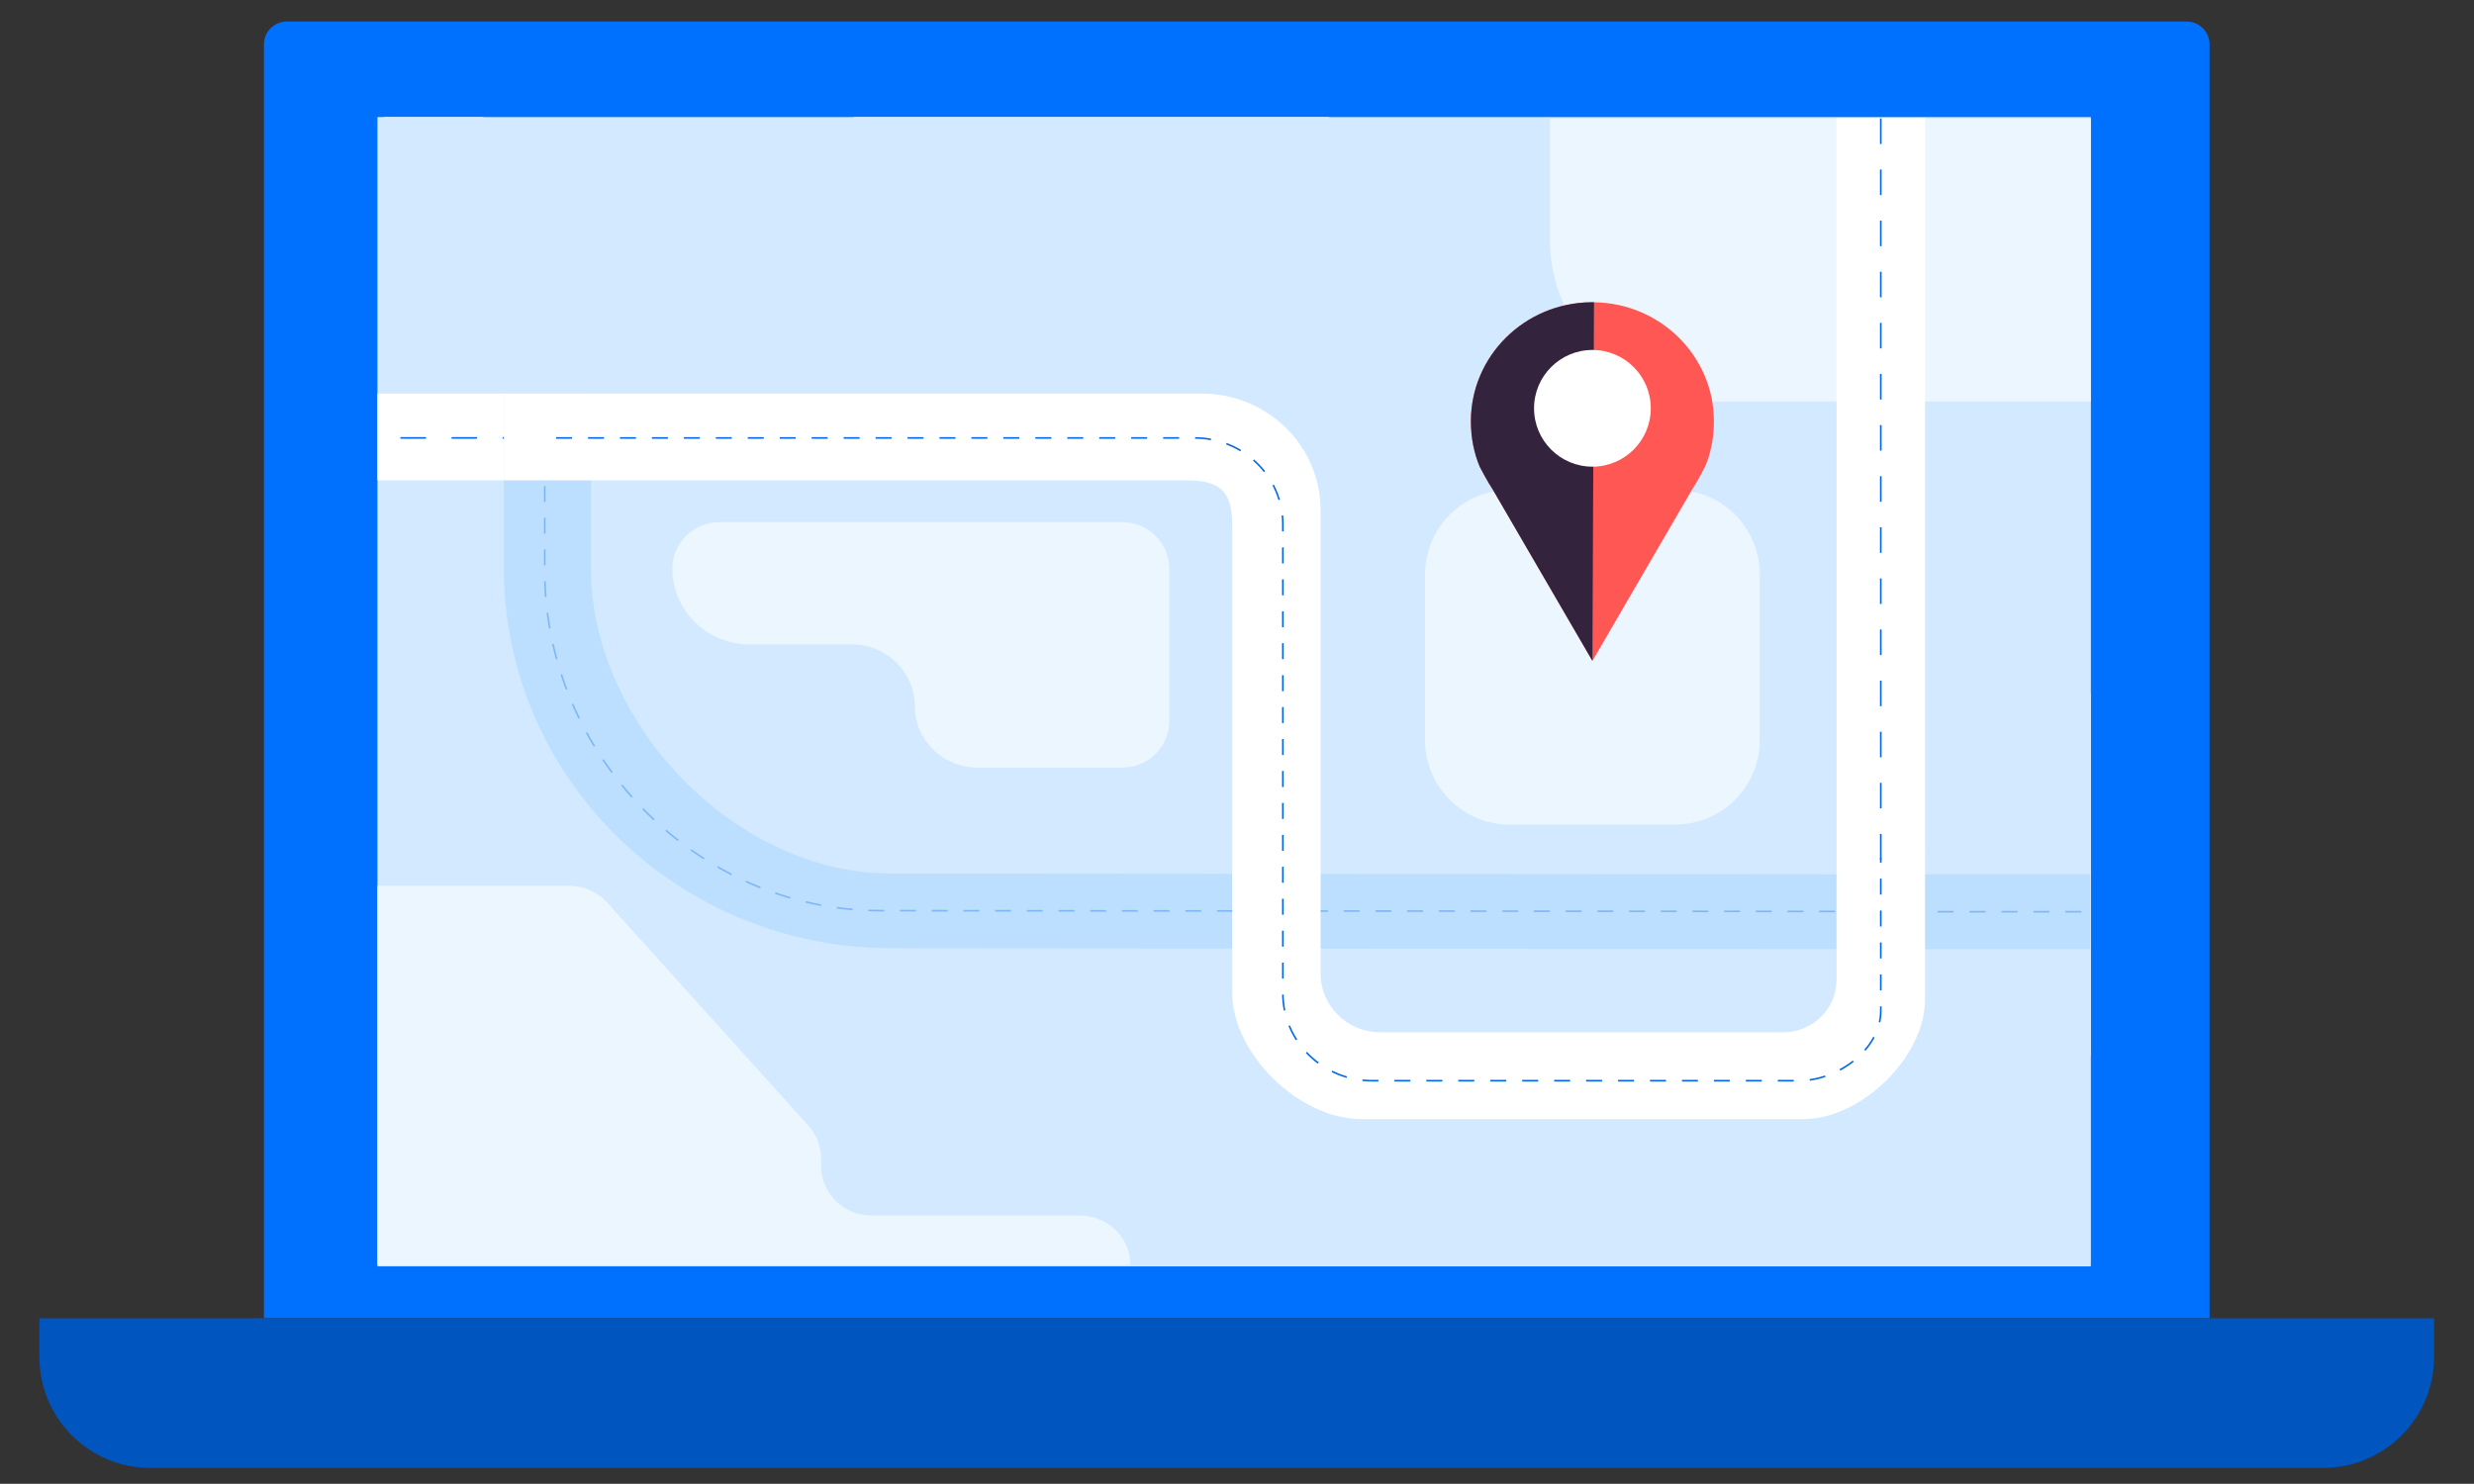
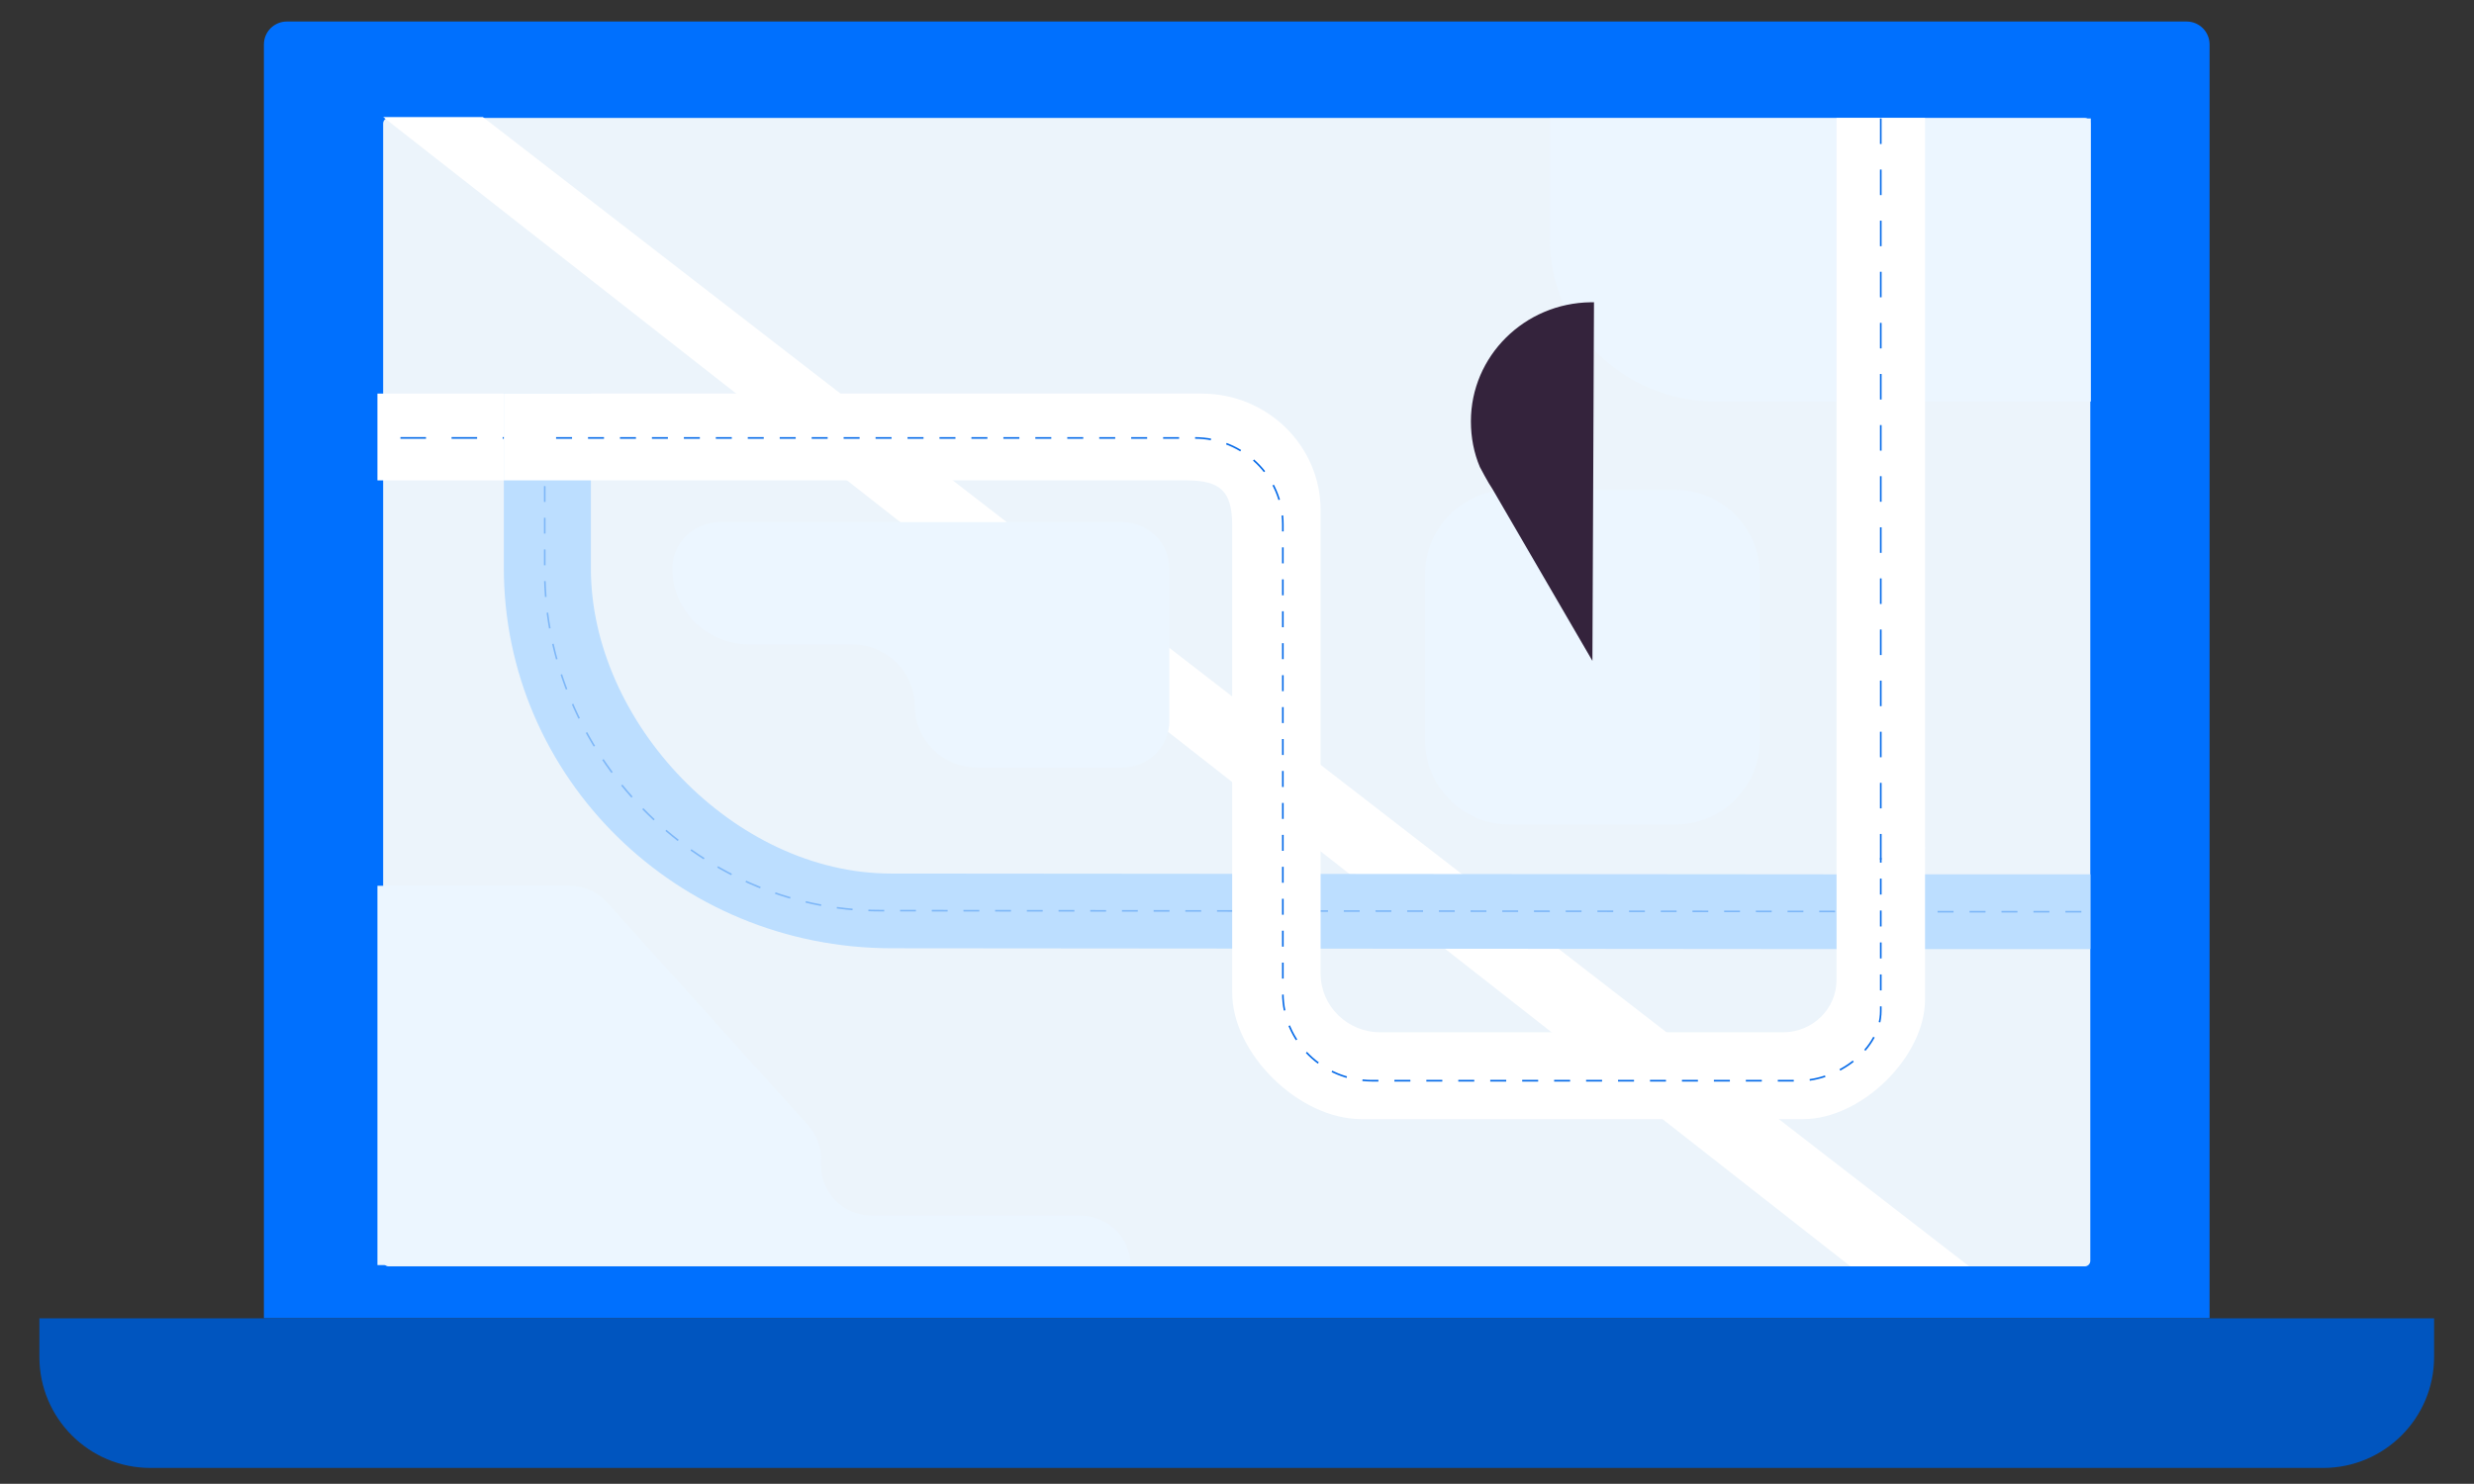
<svg xmlns="http://www.w3.org/2000/svg" enable-background="new 0 0 774.32 464.53" viewBox="0 0 774.32 464.53">
  <rect x="0" y="0" width="774.32" height="464.53" fill="#333333" stroke="none" />
  <path d="m691.56 412.71h-608.96v-398.8c0-3.96 3.21-7.17 7.17-7.17h594.62c3.96 0 7.17 3.21 7.17 7.17z" fill="#0070fe" />
  <path d="m652.49 396.46h-530.82c-.97 0-1.75-.78-1.75-1.75v-356.04c0-.97.78-1.75 1.75-1.75h530.81c.97 0 1.75.78 1.75 1.75v356.04c.01.97-.78 1.75-1.74 1.75z" fill="#ecf4fb" />
-   <path d="m266.99 36.65 387.4 293.95v-113.4l-238.57-180.55z" fill="#fff" />
  <path d="m119.93 36.65 459.24 359.81h37.17l-465.2-359.81z" fill="#fff" />
  <path d="m727.09 459.56h-680.02c-19.19 0-34.74-15.55-34.74-34.74v-12.1h749.5v12.1c0 19.18-15.55 34.74-34.74 34.74z" fill="#0055bf" />
-   <path d="m118.13 36.65h536.27v359.82h-536.27z" fill="#d2e9ff" />
  <path d="m184.94 186.31v-8.38c-.03 48.11 44.81 95.51 93.83 95.55l318.61.27-.02 23.39-318.34-.27c-67.06-.05-121.38-53.42-121.33-119.22v-54.42h27.25v54.71" fill="#bcdeff" />
  <g fill="none" opacity=".33" stroke="#0067e8" stroke-miterlimit="10" stroke-width=".5">
    <path d="m581.81 285.36-2.5-.01" />
    <path d="m574.35 285.35-298.93-.26c-57.99-.04-104.97-49.56-104.93-106.46v-48.75" stroke-dasharray="4.96 4.96" />
    <path d="m170.49 127.39v-2.5" />
  </g>
  <g fill="#ecf6ff">
    <path d="m485.08 37.08v37.82c0 28.05 23.17 50.79 51.76 50.79h117.55v-88.61z" />
    <path d="m225.29 163.45h125.85c8.2 0 14.85 6.52 14.85 14.57v47.73c0 8.05-6.65 14.57-14.85 14.57h-45.18c-10.85 0-19.65-8.63-19.65-19.28 0-10.65-8.8-19.28-19.65-19.28h-32.03c-13.37 0-24.2-10.63-24.2-23.75.01-8.04 6.65-14.56 14.86-14.56z" />
    <path d="m118.13 277.31h60.04c4.53 0 8.85 1.91 11.85 5.24l62.99 69.83c2.56 2.84 3.98 6.5 3.98 10.29v2.34c0 8.58 7.09 15.53 15.83 15.53h65.17c8.74 0 15.83 6.95 15.83 15.53h-235.69z" />
  </g>
  <path d="m574.81 273.72h79.43v23.41h-79.43z" fill="#bcdeff" />
  <path d="m118.13 123.22h39.56v27.17h-39.56z" fill="#fff" />
  <path d="m125.33 137.1h48.71" fill="none" stroke="#0067e8" stroke-dasharray="8 8" stroke-miterlimit="10" stroke-width=".5" />
  <path d="m586.43 285.43h67.96" style="opacity:.33;fill:none;stroke:#0067e8;stroke-width:.5;stroke-miterlimit:10;stroke-dasharray:5 5" />
  <path d="m574.81 265.28v41.49c0 9.06-7.49 16.41-16.72 16.41h-126.05c-10.33 0-18.71-8.22-18.71-18.36v-103.05-42.04c0-20.17-16.66-36.51-37.21-36.51h-30.78-187.65v27.17h213.63c10.74 0 14.33 3.52 14.33 14.06v115.88 30.4c0 19.11 20.91 39.63 40.39 39.63h16.46 101.15 20.75c18.21 0 38.1-19.52 38.1-37.39v-8.89-38.8z" fill="#fff" />
  <path d="m174.04 137.1h199.85c15.25 0 27.62 12.13 27.62 27.1v146.72c0 15.14 12.51 27.42 27.95 27.42h133.48c12.31 0 25.71-9.79 25.71-21.87v-47.84" fill="none" stroke="#0067e8" stroke-dasharray="5 5" stroke-miterlimit="10" stroke-width=".5" />
  <path d="m574.81 36.92h27.69v228.67h-27.69z" fill="#fff" />
  <path d="m588.65 37.08v232.57" fill="none" stroke="#0067e8" stroke-dasharray="8 8" stroke-miterlimit="10" stroke-width=".5" />
  <path d="m524.35 258.14h-51.91c-14.6 0-26.43-11.83-26.43-26.43v-51.91c0-14.6 11.83-26.43 26.43-26.43h51.91c14.6 0 26.43 11.83 26.43 26.43v51.91c0 14.6-11.83 26.43-26.43 26.43z" fill="#ecf6ff" />
-   <path d="m497.91 94.63v-.01c.16 0 .32.01.49.01.16 0 .32-.01.49-.01v.01c20.77.25 37.54 16.84 37.54 37.28 0 4.35-.69 8.52-2.06 12.4-.48 1.36-1.13 2.65-1.82 3.92-.88 1.61-2.08 3.76-2.84 4.84l-31.3 53.83-31.3-53.83c-1.3-1.84-3.92-6.85-3.92-6.85-1.87-4.41-2.81-9.24-2.81-14.31-.01-20.44 16.75-37.03 37.53-37.28z" fill="#ff5753" />
  <path d="m498.4 206.9-31.3-53.83c-1.3-1.84-3.92-6.85-3.92-6.85-1.87-4.41-2.81-9.24-2.81-14.31 0-20.44 16.77-37.03 37.54-37.28v-.01c.16 0 .32.01.49.01.16 0 .32-.01.49-.01v.01" fill="#34233c" />
-   <circle cx="498.4" cy="127.83" fill="#fff" r="18.27" />
</svg>